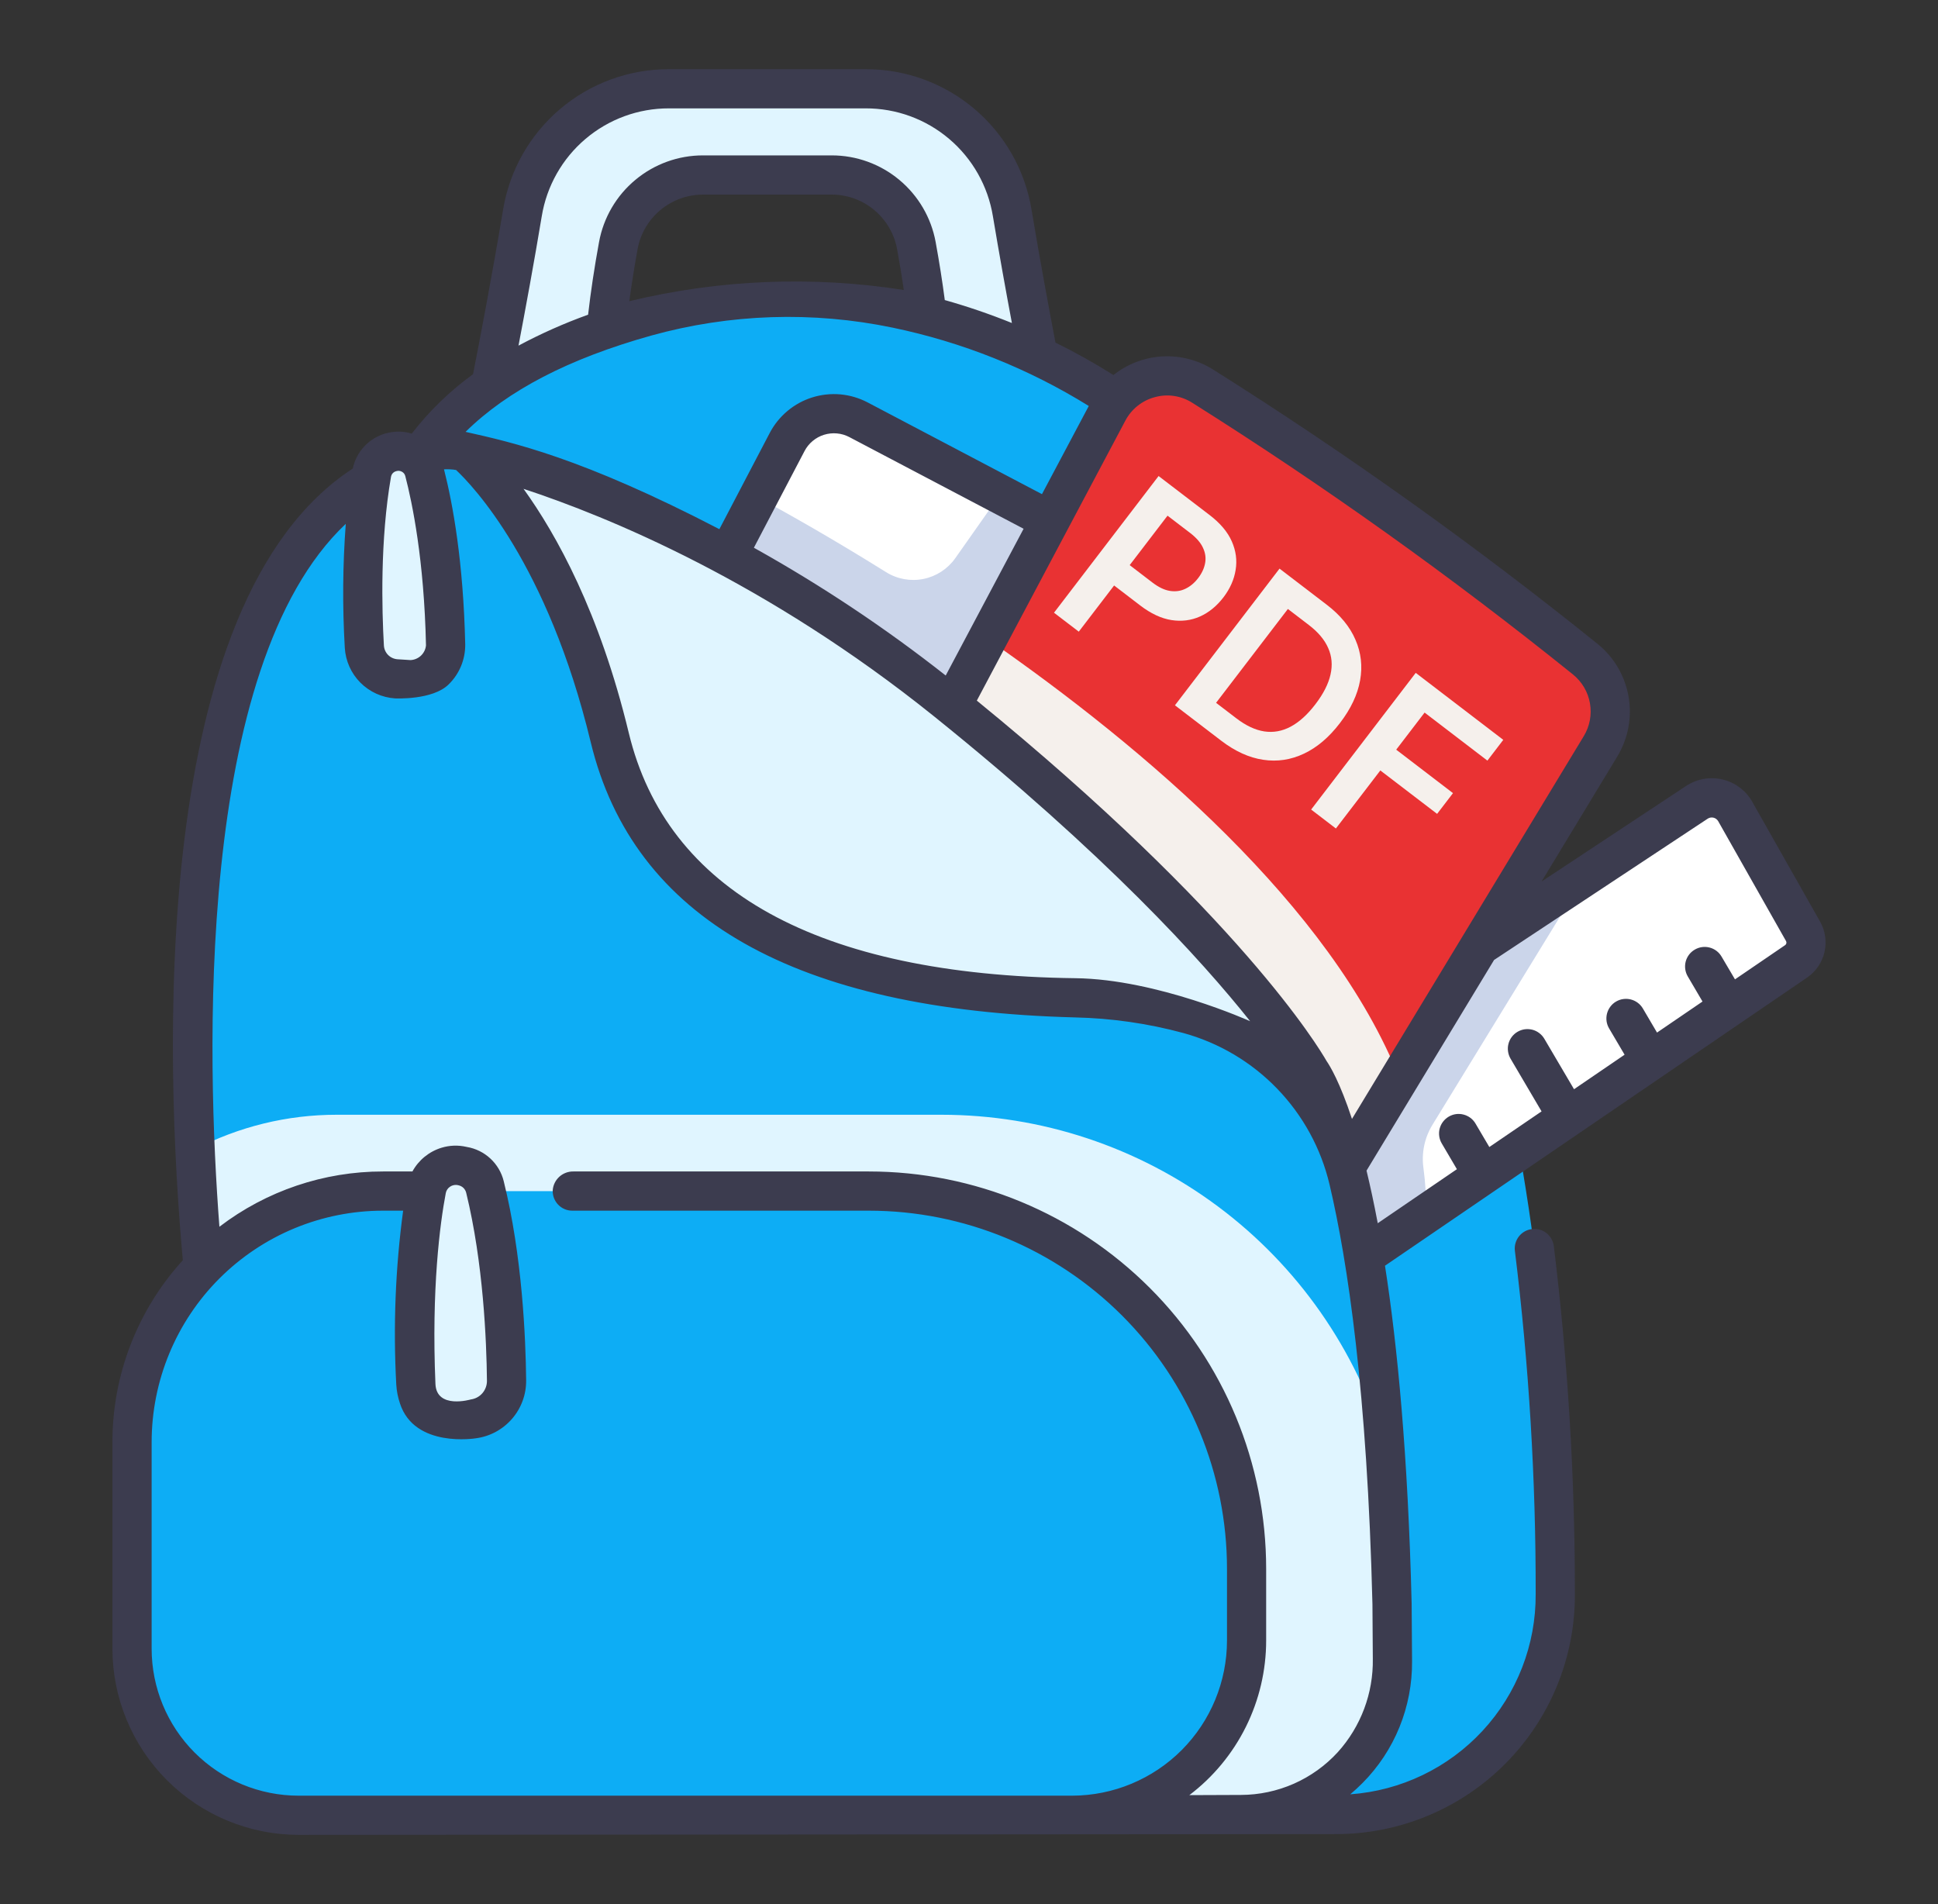
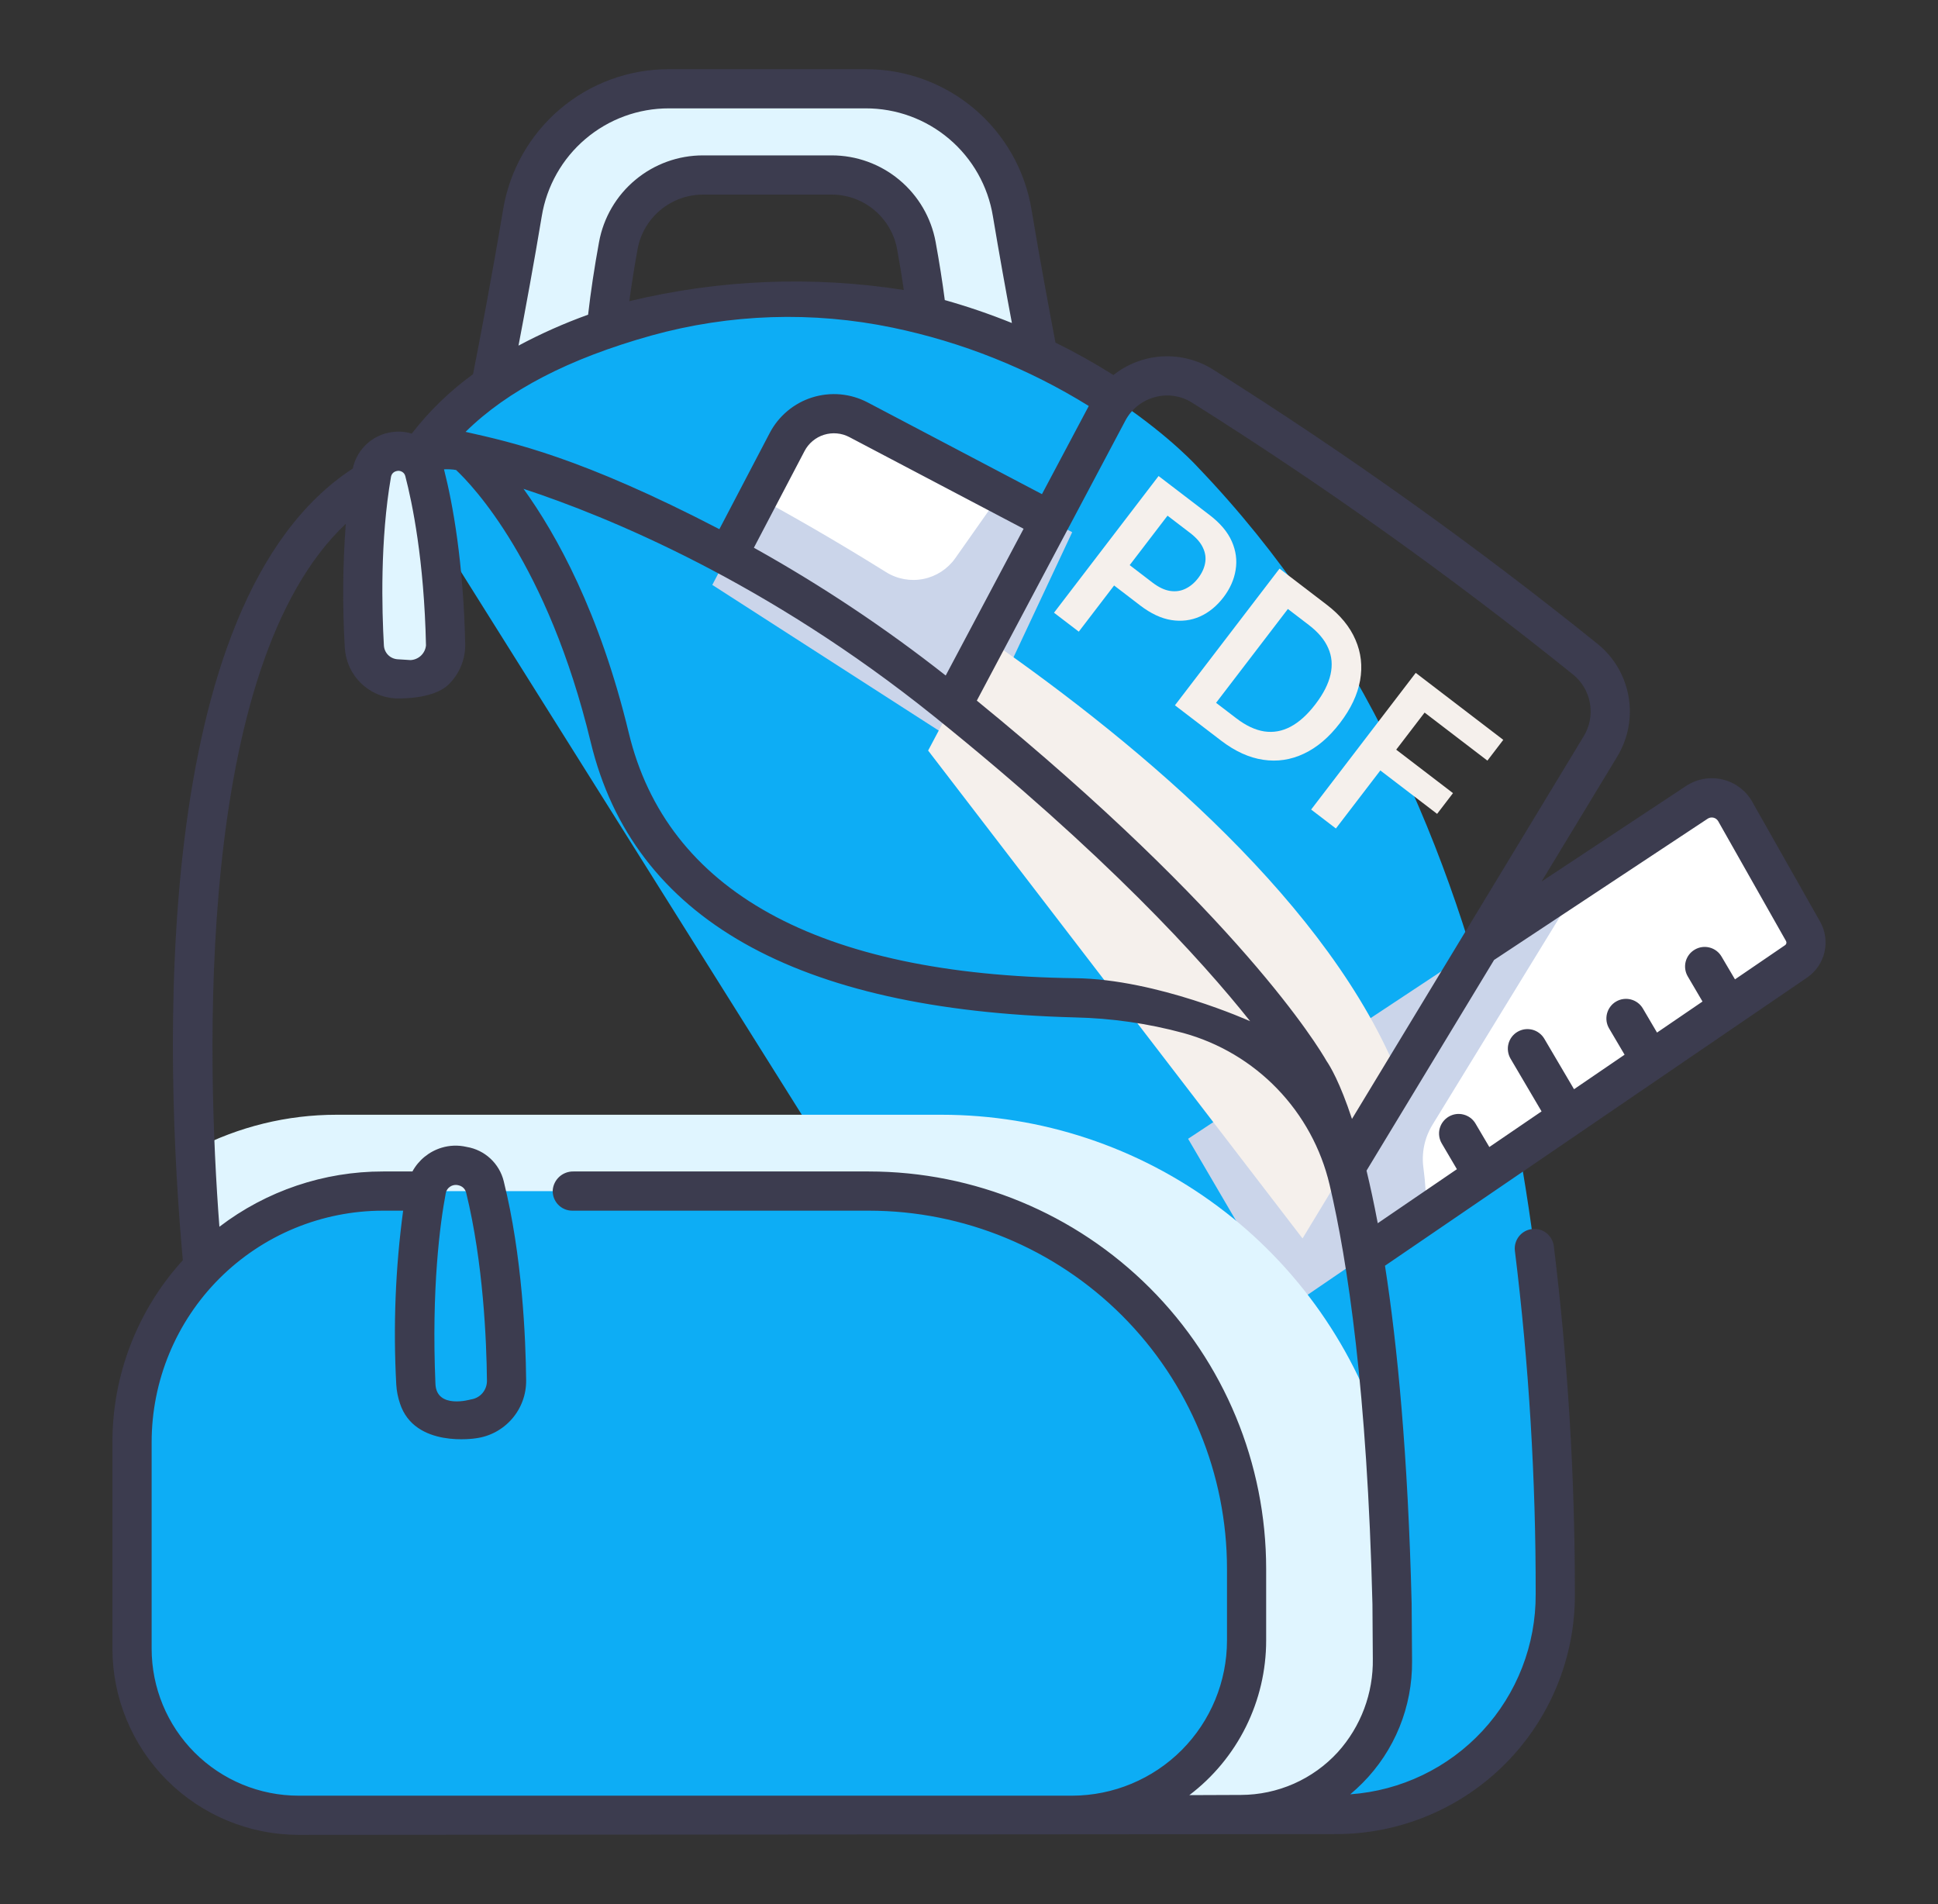
<svg xmlns="http://www.w3.org/2000/svg" width="57" height="56" viewBox="0 0 57 56" fill="none">
  <rect x="0" y="0" width="57" height="56" fill="#333333" stroke="none" />
  <path d="M29.772 6.268C29.603 5.247 29.076 4.319 28.287 3.65C27.498 2.981 26.497 2.614 25.462 2.613H19.676C18.642 2.614 17.64 2.981 16.851 3.65C16.062 4.319 15.536 5.247 15.366 6.268C14.879 9.189 14.276 12.14 14.276 12.14L17.738 11.558C17.72 10.137 17.954 8.493 18.186 7.226C18.293 6.643 18.601 6.116 19.057 5.737C19.512 5.358 20.086 5.15 20.679 5.151H24.459C25.052 5.15 25.626 5.358 26.082 5.737C26.537 6.116 26.845 6.643 26.953 7.226C27.185 8.494 27.419 10.138 27.401 11.558L30.862 12.14C30.862 12.14 30.259 9.189 29.772 6.268Z" fill="#E0F5FF" />
  <path d="M36.501 53.365H39.292C40.142 53.365 40.984 53.197 41.769 52.871C42.554 52.545 43.267 52.066 43.867 51.464C44.466 50.861 44.941 50.146 45.263 49.359C45.585 48.572 45.749 47.729 45.744 46.879C45.696 38.795 44.953 23.882 35.229 13.739C35.229 13.739 32.132 10.275 26.376 9.073C23.932 8.561 21.402 8.644 18.997 9.315C16.53 10.005 13.378 11.398 11.889 14.157L36.501 53.365Z" fill="#0DADF5" />
  <path d="M22.297 14.631L23.151 13C23.246 12.819 23.375 12.659 23.532 12.528C23.689 12.398 23.87 12.299 24.065 12.238C24.259 12.178 24.464 12.156 24.668 12.174C24.871 12.193 25.069 12.252 25.249 12.347L29.418 14.539L27.634 18.788L22.297 14.631Z" fill="white" />
  <path d="M46.604 25.782L49.909 23.596C49.999 23.536 50.102 23.496 50.209 23.477C50.316 23.458 50.426 23.461 50.532 23.487C50.638 23.512 50.737 23.559 50.824 23.625C50.911 23.69 50.983 23.773 51.037 23.867L53.033 27.395C53.115 27.54 53.14 27.711 53.102 27.873C53.064 28.036 52.967 28.179 52.829 28.273L51.254 29.348C50.952 29.486 50.675 29.675 50.436 29.906L48.962 30.912C48.648 31.029 48.367 31.221 48.144 31.471L46.52 32.579C46.207 32.697 45.927 32.888 45.702 33.137L44.03 34.279C43.73 34.423 43.455 34.611 43.212 34.837L41.948 35.7L41.027 33.628L46.604 25.782Z" fill="white" />
  <path d="M31.535 15.652L29.418 14.539L28.096 16.417C27.873 16.732 27.538 16.951 27.159 17.027C26.781 17.103 26.387 17.031 26.06 16.826C24.366 15.769 23.003 15.011 22.297 14.631L20.95 17.202L28.523 22.074L29.809 19.331L31.535 15.652Z" fill="#CBD5EA" />
  <path d="M46.604 25.781L34.944 33.492L37.866 38.485L41.947 35.7C41.953 35.252 41.926 34.804 41.867 34.36C41.804 33.92 41.895 33.473 42.124 33.092L46.604 25.781Z" fill="#CBD5EA" />
-   <path d="M29.041 18.788L32.588 12.103C32.714 11.864 32.888 11.653 33.099 11.485C33.31 11.316 33.554 11.193 33.815 11.123C34.076 11.052 34.348 11.036 34.616 11.076C34.883 11.116 35.139 11.21 35.368 11.353C39.274 13.81 43.034 16.492 46.627 19.387C46.999 19.686 47.25 20.111 47.332 20.581C47.415 21.051 47.325 21.535 47.077 21.944L41.162 31.713L29.041 18.788Z" fill="#E93233" />
  <path d="M38.563 23.809L41.639 19.789L44.214 21.759L43.747 22.37L41.9 20.957L41.065 22.048L42.735 23.326L42.268 23.936L40.598 22.659L39.291 24.366L38.563 23.809Z" fill="#F5F0EC" />
  <path d="M35.919 21.785L34.557 20.743L37.633 16.723L39.023 17.786C39.422 18.091 39.703 18.434 39.866 18.814C40.032 19.194 40.078 19.593 40.003 20.011C39.928 20.429 39.731 20.846 39.411 21.264C39.091 21.683 38.738 21.983 38.352 22.165C37.967 22.347 37.567 22.408 37.152 22.345C36.739 22.284 36.328 22.097 35.919 21.785ZM35.767 20.67L36.366 21.128C36.646 21.342 36.919 21.47 37.184 21.511C37.45 21.551 37.709 21.505 37.959 21.372C38.21 21.239 38.454 21.019 38.689 20.711C38.924 20.404 39.072 20.112 39.133 19.837C39.195 19.561 39.173 19.302 39.065 19.06C38.96 18.818 38.771 18.593 38.499 18.384L37.879 17.91L35.767 20.67Z" fill="#F5F0EC" />
  <path d="M31 18.02L34.076 14L35.584 15.153C35.892 15.39 36.108 15.646 36.229 15.921C36.351 16.197 36.389 16.477 36.342 16.761C36.298 17.044 36.178 17.313 35.983 17.569C35.785 17.826 35.556 18.014 35.294 18.131C35.032 18.248 34.751 18.283 34.451 18.236C34.152 18.188 33.847 18.045 33.537 17.808L32.538 17.043L32.996 16.444L33.897 17.134C34.078 17.272 34.25 17.354 34.413 17.379C34.576 17.404 34.727 17.383 34.866 17.315C35.007 17.248 35.132 17.143 35.241 17.001C35.35 16.858 35.418 16.711 35.445 16.559C35.473 16.409 35.452 16.259 35.381 16.109C35.313 15.96 35.188 15.816 35.006 15.676L34.339 15.166L31.729 18.577L31 18.02Z" fill="#F5F0EC" />
  <path d="M41.161 31.715C39.152 26.657 33.667 22.003 29.041 18.789L27.298 22.074L38.31 36.423L41.161 31.715Z" fill="#F5F0EC" />
-   <path d="M13.683 13.293C13.683 13.293 27.347 20.608 38.527 31.512C38.527 31.512 40.099 33.511 40.728 42.499L5.735 33.803C5.404 26.448 5.963 13.782 13.683 13.293Z" fill="#0DADF5" />
  <path d="M27.694 32.785H9.901C8.451 32.784 7.022 33.133 5.735 33.803C5.872 36.835 6.16 38.966 6.16 38.966L31.522 53.39L36.5 53.368C37.089 53.365 37.671 53.246 38.213 53.019C38.756 52.791 39.248 52.458 39.662 52.039C40.075 51.621 40.402 51.125 40.624 50.58C40.846 50.035 40.958 49.452 40.954 48.864L40.942 47.179C40.899 45.44 40.825 43.888 40.727 42.5C39.89 39.694 38.17 37.232 35.822 35.482C33.474 33.731 30.623 32.786 27.694 32.785Z" fill="#E0F5FF" />
-   <path d="M13.683 13.293C13.683 13.293 16.45 15.542 17.934 21.694C19.27 27.23 24.773 29.202 31.621 29.347C33.224 29.375 34.803 29.744 36.253 30.428L38.527 31.512C38.527 31.512 36.248 27.392 27.843 20.629C20.425 14.661 13.683 13.293 13.683 13.293Z" fill="#E0F5FF" />
  <path d="M11.429 13.207L11.444 13.203C11.545 13.174 11.65 13.165 11.754 13.177C11.858 13.189 11.958 13.222 12.049 13.274C12.14 13.325 12.22 13.394 12.284 13.477C12.347 13.56 12.394 13.655 12.421 13.756C12.652 14.643 12.994 16.353 13.049 18.869C13.052 19.008 13.026 19.146 12.972 19.274C12.919 19.402 12.839 19.518 12.739 19.614C12.639 19.71 12.52 19.784 12.389 19.832C12.259 19.879 12.12 19.899 11.981 19.89L11.6 19.866C11.355 19.851 11.124 19.746 10.95 19.572C10.777 19.397 10.674 19.165 10.66 18.92C10.594 17.779 10.547 15.723 10.876 13.827C10.9 13.682 10.965 13.547 11.063 13.437C11.161 13.328 11.288 13.248 11.429 13.207Z" fill="#E0F5FF" />
  <path d="M11.267 35.031H25.553C28.5 35.031 31.326 36.202 33.409 38.286C35.493 40.369 36.664 43.196 36.664 46.142V48.247C36.664 48.922 36.531 49.591 36.272 50.215C36.014 50.839 35.635 51.405 35.158 51.883C34.68 52.36 34.114 52.739 33.49 52.997C32.866 53.256 32.197 53.389 31.522 53.389H8.783C7.483 53.389 6.237 52.873 5.318 51.954C4.399 51.035 3.883 49.788 3.883 48.489V42.416C3.883 40.457 4.661 38.579 6.046 37.194C7.43 35.809 9.309 35.031 11.267 35.031Z" fill="#0DADF5" />
-   <path d="M13.619 34.457L13.601 34.454C13.487 34.429 13.369 34.427 13.255 34.449C13.14 34.47 13.03 34.514 12.933 34.578C12.836 34.643 12.752 34.726 12.687 34.823C12.622 34.92 12.577 35.029 12.555 35.144C12.364 36.15 12.113 38.081 12.242 40.889C12.25 41.044 12.29 41.196 12.359 41.335C12.428 41.474 12.526 41.596 12.645 41.696C12.764 41.795 12.902 41.868 13.052 41.911C13.2 41.955 13.357 41.966 13.511 41.946L13.933 41.89C14.206 41.854 14.455 41.72 14.635 41.512C14.815 41.305 14.913 41.038 14.909 40.764C14.896 39.488 14.793 37.194 14.284 35.105C14.245 34.945 14.162 34.8 14.044 34.685C13.927 34.571 13.779 34.492 13.619 34.457Z" fill="#E0F5FF" />
  <path d="M3.307 48.487C3.308 49.939 3.886 51.331 4.912 52.358C5.939 53.384 7.331 53.962 8.783 53.964L39.292 53.941C40.218 53.941 41.135 53.759 41.99 53.403C42.846 53.048 43.622 52.527 44.275 51.87C44.928 51.213 45.445 50.434 45.796 49.577C46.147 48.72 46.325 47.802 46.32 46.875C46.323 43.452 46.115 40.032 45.699 36.635C45.677 36.485 45.597 36.35 45.476 36.259C45.356 36.167 45.204 36.127 45.054 36.147C44.904 36.166 44.767 36.244 44.674 36.363C44.581 36.482 44.538 36.633 44.555 36.783C44.969 40.133 45.173 43.506 45.167 46.882C45.176 48.372 44.617 49.81 43.604 50.904C42.591 51.998 41.2 52.665 39.713 52.771C39.837 52.667 39.957 52.557 40.072 52.441C40.541 51.97 40.911 51.41 41.161 50.795C41.411 50.179 41.537 49.52 41.531 48.856L41.519 47.161C41.411 42.803 41.102 39.584 40.735 37.225L53.154 28.748C53.41 28.571 53.59 28.305 53.661 28.003C53.731 27.7 53.686 27.381 53.535 27.11L51.538 23.583C51.446 23.419 51.321 23.276 51.171 23.163C51.021 23.05 50.849 22.969 50.666 22.925C50.484 22.882 50.294 22.876 50.109 22.908C49.924 22.941 49.748 23.011 49.591 23.115L45.34 25.926L47.571 22.243C47.889 21.714 48.005 21.089 47.898 20.481C47.791 19.874 47.468 19.326 46.989 18.938C43.377 16.03 39.599 13.335 35.675 10.865C35.23 10.587 34.709 10.453 34.185 10.482C33.661 10.512 33.159 10.703 32.748 11.03C32.197 10.682 31.628 10.364 31.043 10.075C30.852 9.072 30.582 7.621 30.34 6.171C30.151 5.015 29.556 3.963 28.662 3.205C27.768 2.447 26.634 2.032 25.461 2.035H19.676C18.504 2.032 17.369 2.447 16.475 3.205C15.581 3.962 14.986 5.014 14.796 6.17C14.481 8.062 14.115 9.977 13.913 11.005C13.232 11.499 12.625 12.087 12.111 12.752C11.861 12.676 11.595 12.675 11.344 12.747L11.328 12.751H11.326C11.09 12.821 10.876 12.953 10.709 13.134C10.542 13.316 10.426 13.539 10.376 13.78C4.338 17.713 4.859 31.307 5.377 37.064C4.044 38.526 3.305 40.435 3.307 42.414V48.487ZM50.226 24.078C50.251 24.061 50.279 24.05 50.308 24.045C50.337 24.04 50.368 24.041 50.397 24.048C50.425 24.055 50.453 24.067 50.476 24.085C50.5 24.103 50.52 24.126 50.535 24.151L52.531 27.678C52.542 27.698 52.545 27.721 52.54 27.743C52.535 27.765 52.522 27.784 52.503 27.797L51.029 28.803L50.633 28.132C50.556 28 50.429 27.905 50.281 27.867C50.133 27.829 49.976 27.851 49.845 27.929C49.713 28.006 49.618 28.132 49.579 28.28C49.541 28.428 49.563 28.585 49.64 28.716L50.074 29.455L48.736 30.368L48.321 29.662C48.282 29.596 48.232 29.539 48.171 29.493C48.111 29.448 48.042 29.414 47.968 29.395C47.895 29.376 47.819 29.371 47.743 29.382C47.668 29.392 47.596 29.418 47.531 29.456C47.465 29.494 47.408 29.546 47.363 29.606C47.317 29.667 47.284 29.736 47.265 29.809C47.246 29.883 47.242 29.959 47.252 30.034C47.263 30.109 47.288 30.181 47.327 30.247L47.782 31.019L46.295 32.034L45.425 30.556C45.387 30.49 45.337 30.432 45.276 30.386C45.216 30.339 45.147 30.305 45.073 30.285C44.999 30.266 44.922 30.261 44.846 30.271C44.771 30.282 44.698 30.307 44.632 30.346C44.567 30.384 44.509 30.436 44.463 30.497C44.418 30.558 44.384 30.627 44.366 30.701C44.347 30.775 44.343 30.852 44.355 30.928C44.366 31.003 44.392 31.076 44.431 31.141L45.34 32.686L43.804 33.734L43.399 33.047C43.361 32.981 43.31 32.924 43.25 32.878C43.189 32.832 43.12 32.799 43.047 32.78C42.974 32.76 42.897 32.756 42.822 32.766C42.747 32.777 42.675 32.802 42.609 32.841C42.544 32.879 42.487 32.93 42.441 32.991C42.395 33.051 42.362 33.12 42.343 33.194C42.324 33.267 42.32 33.343 42.331 33.419C42.342 33.494 42.367 33.566 42.406 33.631L42.85 34.386L40.522 35.975C40.413 35.397 40.302 34.883 40.192 34.428L43.945 28.23C43.948 28.229 43.95 28.228 43.952 28.227L50.226 24.078ZM33.097 12.374C33.186 12.204 33.31 12.054 33.461 11.934C33.611 11.815 33.785 11.727 33.971 11.679C34.154 11.629 34.346 11.617 34.533 11.646C34.721 11.674 34.901 11.741 35.061 11.842C38.948 14.288 42.689 16.958 46.265 19.837C46.528 20.05 46.705 20.35 46.763 20.682C46.822 21.015 46.758 21.357 46.584 21.646L39.764 32.908C39.41 31.832 39.117 31.349 39.015 31.202C38.786 30.8 36.436 26.894 28.73 20.605L33.097 12.374ZM27.482 21.076C32.517 25.128 35.338 28.234 36.769 30.034C36.769 30.034 34.031 28.798 31.634 28.769C24.03 28.675 19.61 26.181 18.494 21.557C17.638 18.007 16.363 15.715 15.398 14.377C17.871 15.19 22.542 17.102 27.482 21.076V21.076ZM22.173 16.109L23.662 13.267C23.721 13.153 23.803 13.052 23.901 12.97C24 12.887 24.113 12.825 24.236 12.787C24.358 12.749 24.487 12.735 24.615 12.747C24.743 12.758 24.867 12.795 24.981 12.855L30.106 15.551L27.815 19.867C26.037 18.467 24.15 17.211 22.173 16.109ZM15.934 6.36C16.079 5.473 16.535 4.666 17.221 4.085C17.907 3.503 18.777 3.185 19.676 3.187H25.461C26.36 3.185 27.231 3.503 27.916 4.085C28.602 4.666 29.058 5.473 29.203 6.36C29.389 7.473 29.59 8.587 29.762 9.5C29.116 9.239 28.458 9.014 27.788 8.825C27.717 8.282 27.627 7.71 27.519 7.118C27.388 6.402 27.009 5.755 26.45 5.29C25.891 4.824 25.187 4.569 24.459 4.57H20.678C19.951 4.569 19.246 4.824 18.687 5.29C18.128 5.755 17.75 6.402 17.619 7.118C17.481 7.87 17.374 8.585 17.297 9.255C16.594 9.508 15.91 9.812 15.25 10.165C15.451 9.112 15.706 7.73 15.934 6.36ZM26.583 8.529C23.896 8.107 21.152 8.219 18.509 8.858C18.575 8.369 18.656 7.858 18.753 7.326C18.835 6.876 19.073 6.469 19.425 6.176C19.777 5.883 20.221 5.722 20.678 5.723H24.459C24.917 5.722 25.36 5.883 25.712 6.176C26.064 6.469 26.302 6.876 26.385 7.326C26.461 7.739 26.526 8.139 26.583 8.529ZM19.151 9.87C21.468 9.226 23.904 9.147 26.258 9.637C28.299 10.061 30.251 10.841 32.023 11.94L30.646 14.533L25.518 11.835C25.27 11.705 24.999 11.625 24.72 11.599C24.442 11.574 24.16 11.604 23.893 11.687C23.626 11.77 23.378 11.905 23.163 12.085C22.948 12.264 22.77 12.484 22.64 12.732L21.158 15.563C17.09 13.45 15.071 13.011 13.693 12.701C14.935 11.479 16.733 10.547 19.151 9.87ZM11.5 14.023C11.507 13.985 11.524 13.949 11.549 13.92C11.575 13.892 11.608 13.87 11.645 13.86L11.66 13.855C11.687 13.848 11.716 13.845 11.744 13.848C11.772 13.852 11.799 13.861 11.824 13.875C11.848 13.888 11.868 13.906 11.885 13.927C11.901 13.949 11.913 13.974 11.92 14C12.124 14.781 12.475 16.468 12.529 18.98C12.518 19.095 12.466 19.202 12.382 19.282C12.298 19.361 12.189 19.408 12.074 19.413L11.693 19.389C11.588 19.382 11.489 19.337 11.415 19.263C11.341 19.188 11.297 19.089 11.291 18.984C11.231 17.931 11.177 15.886 11.5 14.023ZM4.46 42.414C4.46 41.52 4.636 40.635 4.978 39.809C5.32 38.983 5.821 38.232 6.453 37.6C7.086 36.968 7.836 36.466 8.662 36.124C9.488 35.782 10.373 35.606 11.267 35.606H11.857C11.629 37.301 11.562 39.013 11.655 40.72C11.666 40.909 11.703 41.096 11.764 41.276C12.195 42.6 13.998 42.3 13.998 42.3C14.41 42.246 14.787 42.042 15.059 41.728C15.332 41.414 15.479 41.012 15.475 40.596C15.462 39.353 15.36 36.926 14.815 34.737C14.752 34.482 14.615 34.251 14.422 34.072C14.23 33.894 13.989 33.775 13.73 33.732H13.729L13.712 33.728C13.472 33.674 13.222 33.683 12.986 33.755C12.621 33.867 12.313 34.117 12.13 34.453H11.267C9.527 34.451 7.835 35.023 6.453 36.079C6.083 31.228 5.72 19.603 10.17 15.406C10.079 16.619 10.07 17.837 10.141 19.051C10.164 19.437 10.326 19.801 10.599 20.076C10.872 20.35 11.235 20.515 11.621 20.54C11.621 20.54 12.729 20.596 13.198 20.126C13.354 19.973 13.477 19.791 13.56 19.59C13.643 19.389 13.685 19.173 13.683 18.955C13.629 16.531 13.32 14.829 13.059 13.803C13.178 13.797 13.296 13.803 13.413 13.822C13.891 14.269 16.104 16.564 17.374 21.827C18.628 27.024 23.418 29.708 31.609 29.922C32.689 29.945 33.762 30.099 34.804 30.381C35.855 30.67 36.81 31.236 37.566 32.021C38.323 32.805 38.855 33.779 39.105 34.84C39.639 37.108 40.212 40.934 40.366 47.18L40.377 48.783C40.394 49.797 40.026 50.779 39.347 51.531C38.985 51.927 38.545 52.242 38.055 52.459C37.564 52.675 37.034 52.788 36.498 52.789L34.981 52.795C35.683 52.263 36.252 51.575 36.644 50.786C37.036 49.996 37.24 49.127 37.24 48.246V46.141C37.24 43.041 36.009 40.068 33.817 37.877C31.625 35.685 28.652 34.453 25.553 34.453H16.865C16.713 34.45 16.566 34.505 16.453 34.606C16.34 34.708 16.27 34.848 16.257 34.999C16.253 35.077 16.264 35.156 16.291 35.229C16.319 35.303 16.36 35.37 16.414 35.427C16.468 35.484 16.533 35.529 16.605 35.56C16.677 35.591 16.755 35.606 16.833 35.606H25.554C28.348 35.606 31.027 36.716 33.003 38.692C34.978 40.667 36.088 43.347 36.088 46.141V48.246C36.088 49.454 35.609 50.613 34.757 51.469C33.904 52.324 32.746 52.807 31.538 52.811H8.783C7.636 52.811 6.537 52.355 5.726 51.545C4.915 50.734 4.46 49.634 4.46 48.487V42.414ZM13.111 35.09C13.118 35.051 13.133 35.015 13.155 34.982C13.177 34.949 13.205 34.921 13.238 34.9C13.287 34.867 13.345 34.849 13.405 34.849C13.427 34.849 13.449 34.851 13.471 34.856L13.487 34.86C13.542 34.872 13.592 34.899 13.632 34.938C13.671 34.977 13.699 35.027 13.712 35.081C14.215 37.14 14.31 39.428 14.322 40.609C14.323 40.743 14.275 40.873 14.188 40.974C14.101 41.075 13.979 41.14 13.847 41.158C13.847 41.158 12.839 41.454 12.807 40.702C12.688 37.891 12.942 35.979 13.111 35.09Z" fill="#3C3C4F" />
</svg>